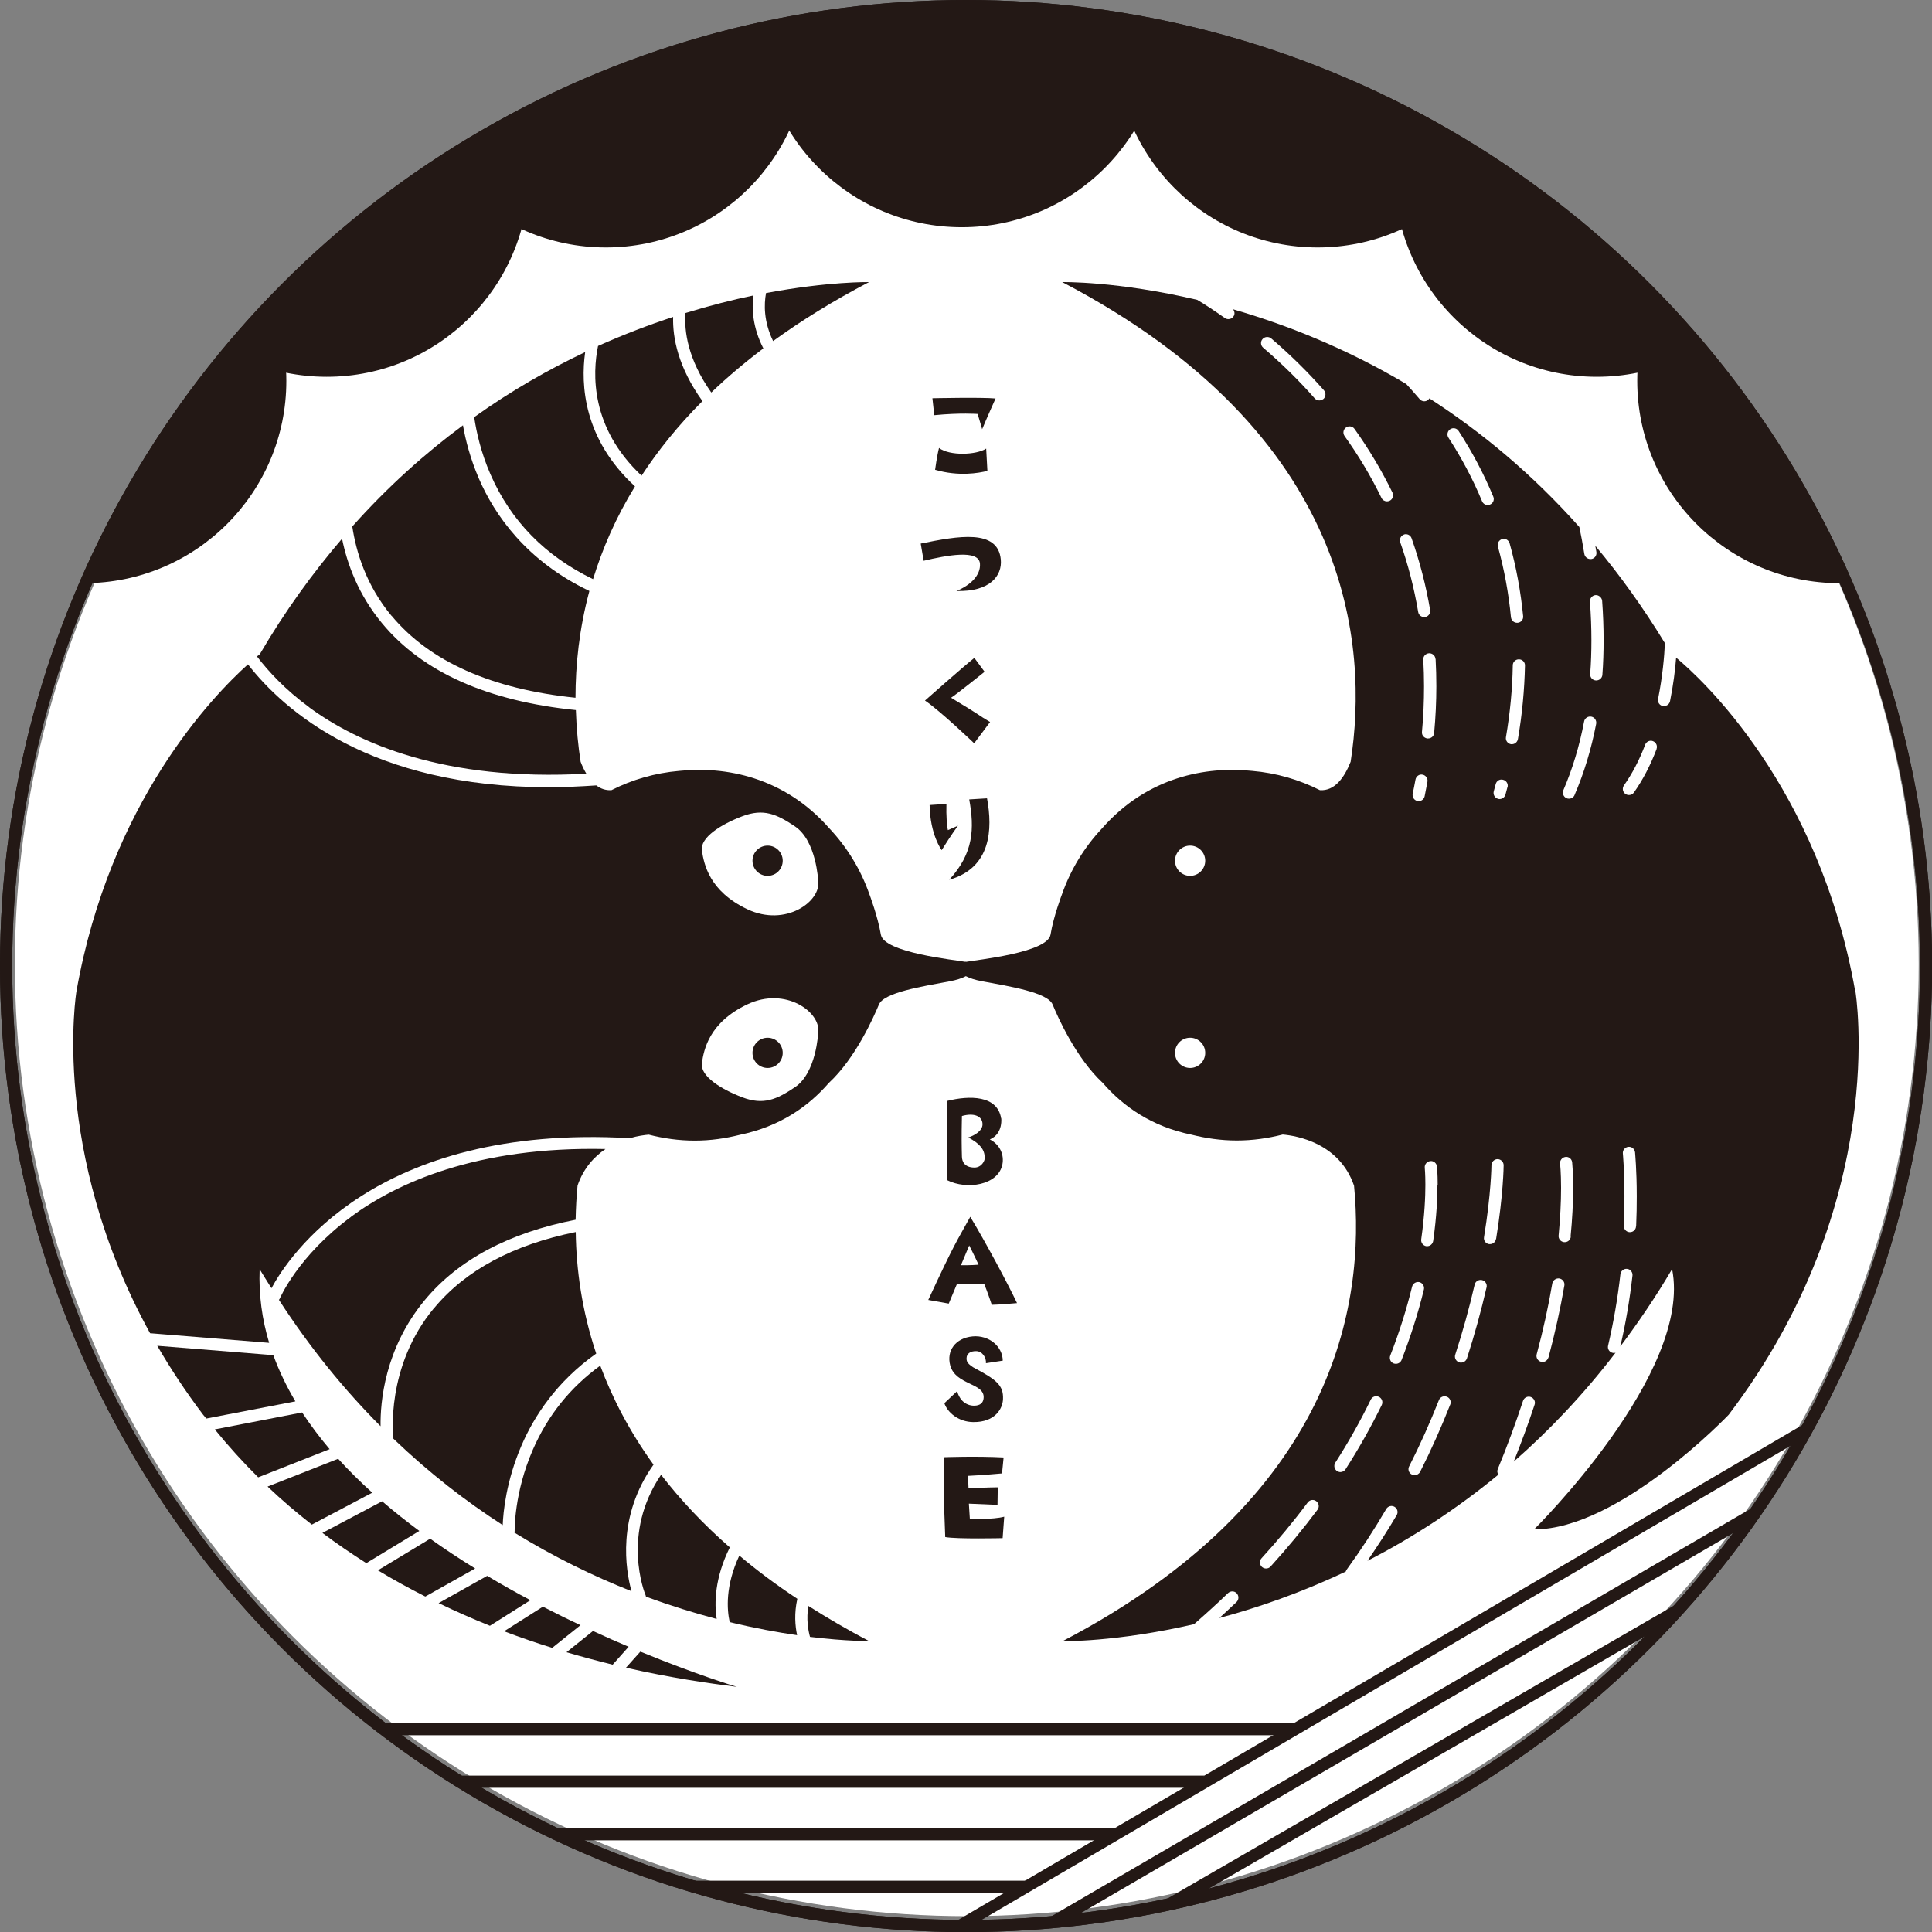
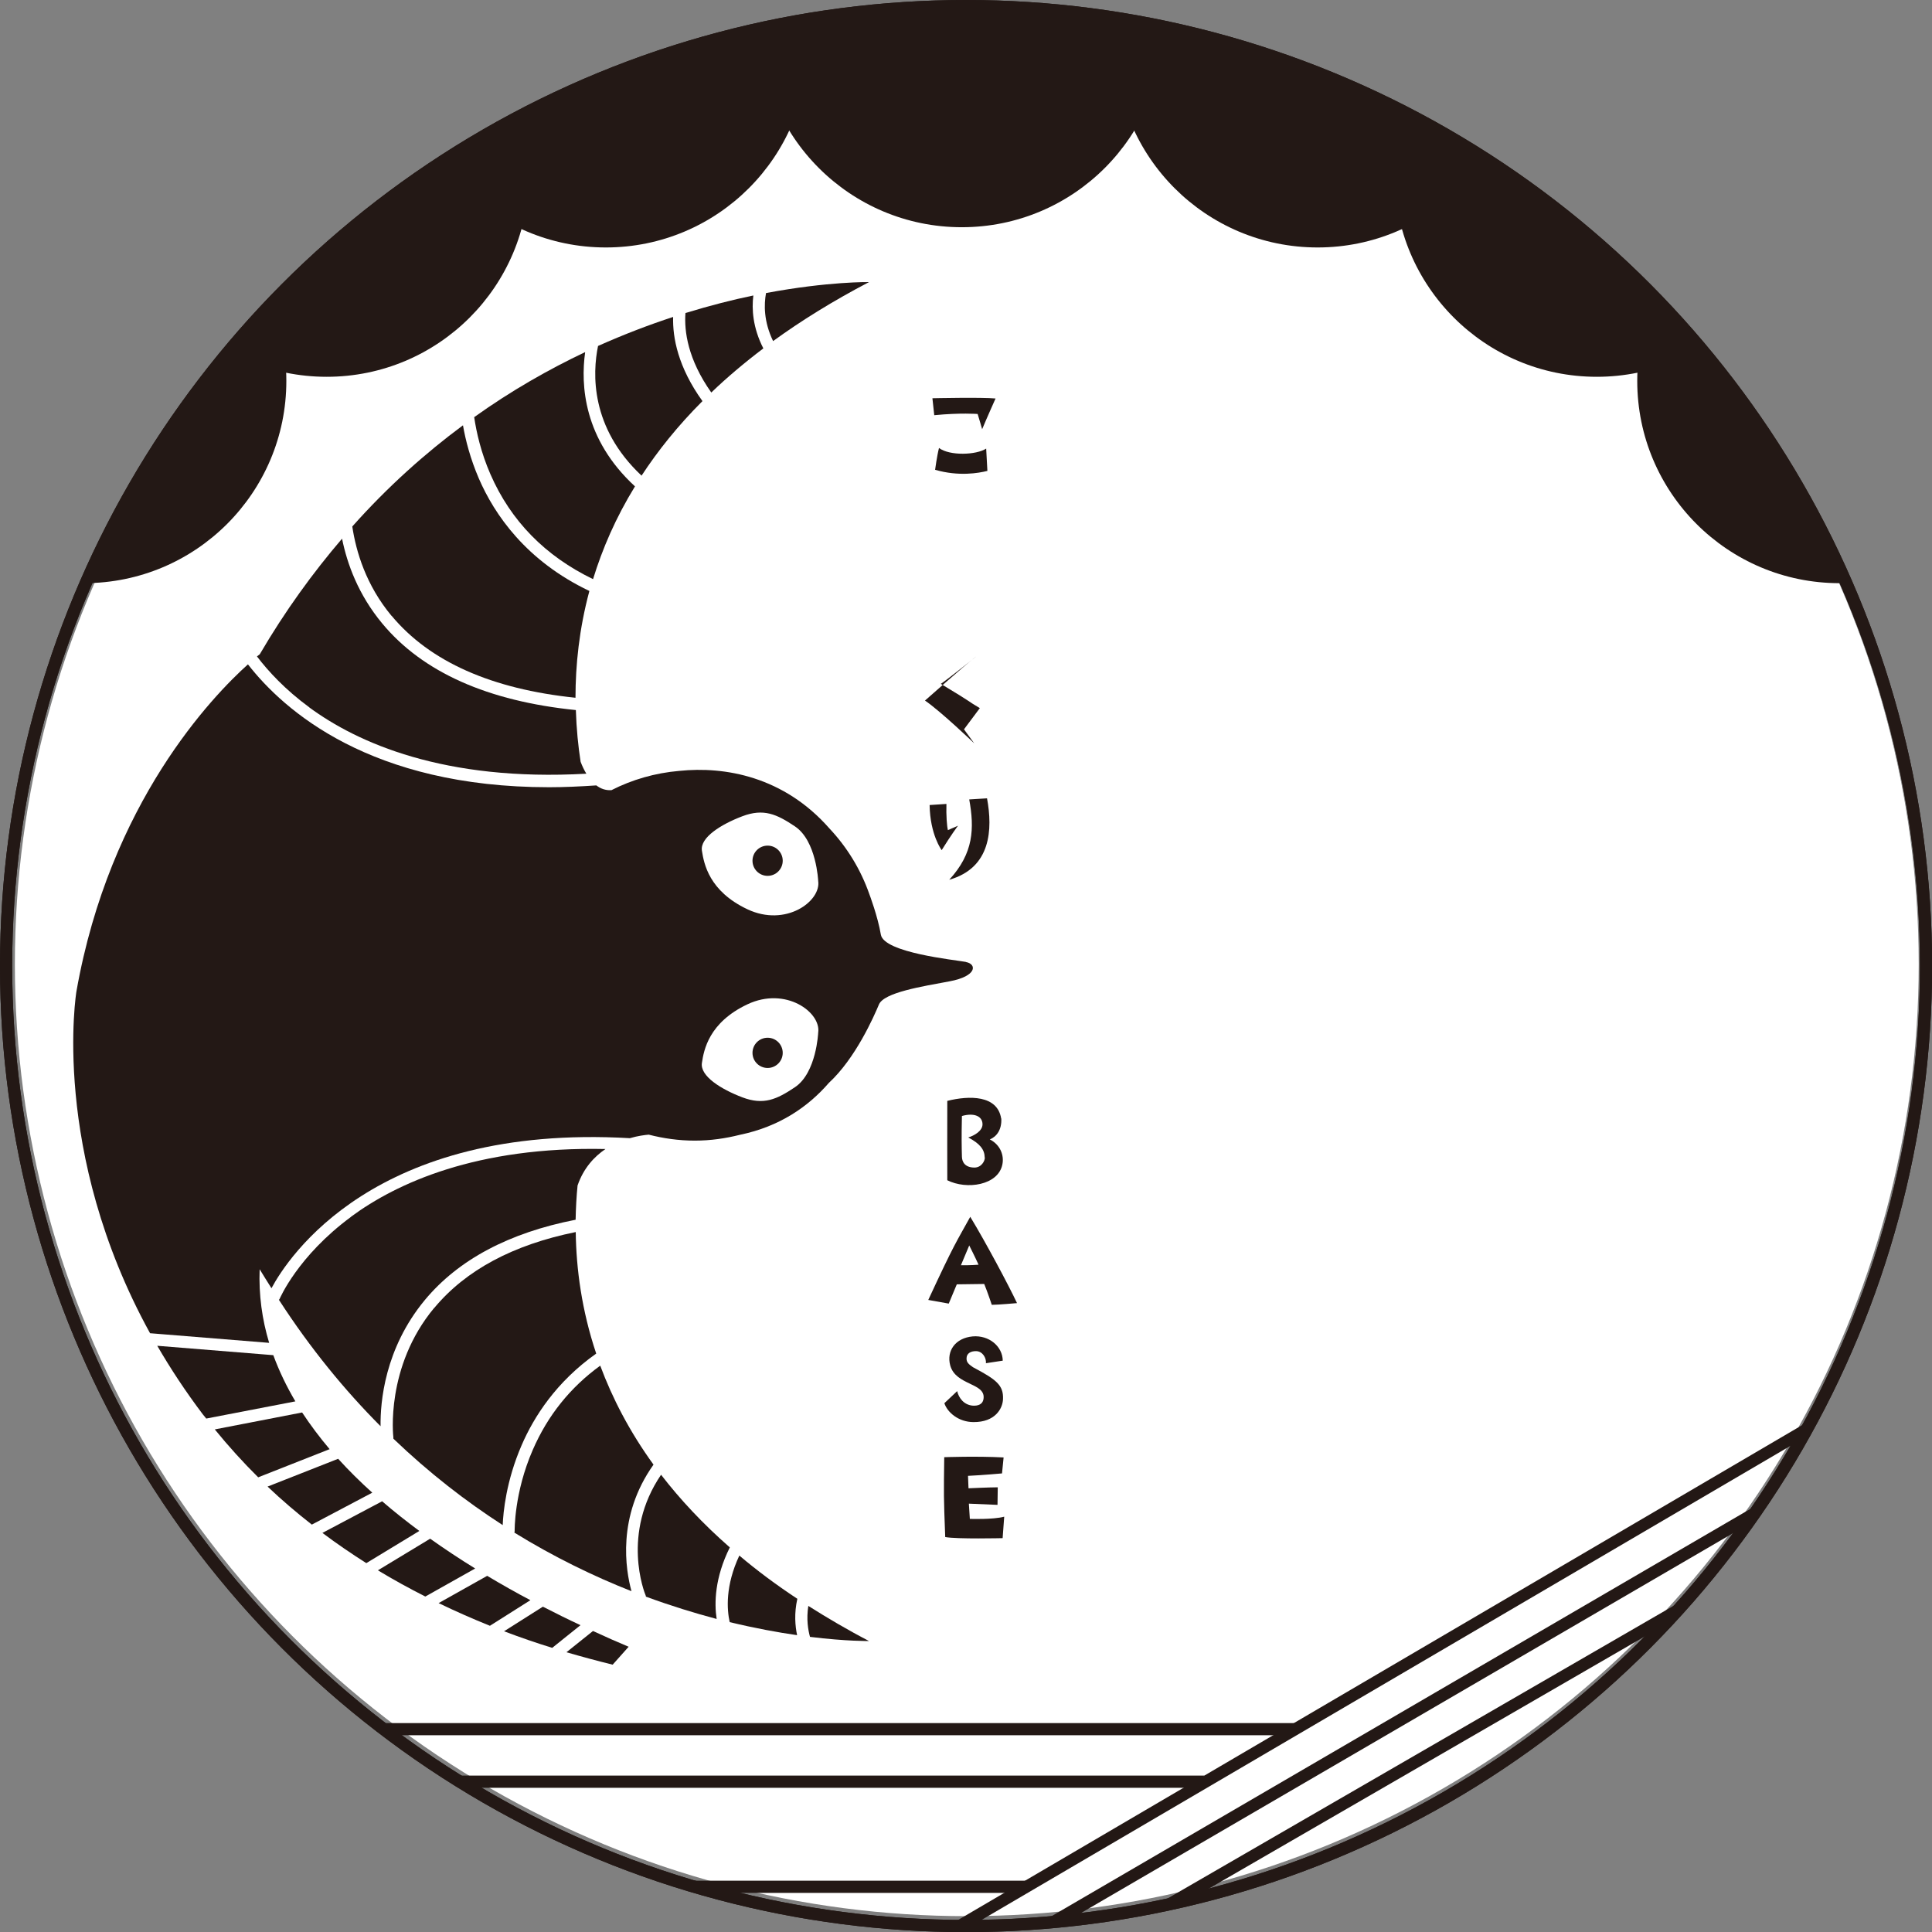
<svg xmlns="http://www.w3.org/2000/svg" id="l_2" viewBox="0 0 158.49 158.49" preserveAspectRatio="xMidYMid">
  <rect x="0" y="0" width="158.49" height="158.49" fill="#808080" stroke="none" />
  <defs>
    <style>.cls-1,.cls-2{fill:none;}.cls-2{stroke:#231815;stroke-miterlimit:10;}.cls-3{fill:#231815;}.cls-4{fill:#fff;}.cls-5{clip-path:url(#clippath);}</style>
    <clipPath id="clippath">
      <circle class="cls-1" cx="78.9" cy="79.25" r="78.75" />
    </clipPath>
  </defs>
  <g id="l_1-2">
    <circle class="cls-4" cx="79.31" cy="79.1" r="78.09" />
-     <path class="cls-3" d="M152.19,81.31c-2.98-16.87-12.72-25.73-14.69-27.36-.08,1.01-.23,2.24-.5,3.57-.05.24-.26.4-.49.4-.03,0-.07,0-.1,0-.27-.05-.45-.32-.39-.59.37-1.85.51-3.49.56-4.57-1.8-2.95-3.71-5.6-5.71-7.99.03.18.06.34.09.52.04.27-.14.53-.42.57-.03,0-.05,0-.08,0-.24,0-.45-.18-.49-.42-.13-.81-.27-1.54-.41-2.21-3.93-4.42-8.13-7.86-12.3-10.55-.03.04-.06.09-.1.12-.09.08-.21.12-.32.12-.14,0-.28-.06-.38-.18-.38-.45-.75-.86-1.1-1.24-5.02-2.98-9.93-4.89-14.21-6.13.14.17.17.42.03.6-.1.14-.25.21-.41.21-.1,0-.2-.03-.29-.09-.83-.59-1.58-1.08-2.26-1.49-6.58-1.55-11.08-1.46-11.08-1.46,23.91,12.5,25.12,29.94,23.66,39.35-.52,1.31-1.31,2.41-2.52,2.33-1.7-.86-3.57-1.41-5.56-1.58-3.74-.39-8.58.46-12.32,4.72-1.44,1.53-2.57,3.37-3.28,5.4,0,0-.7,1.82-.94,3.31-.25,1.49-6.06,2.07-6.97,2.24-.91.17-.91,1.16,1.33,1.58s5.39.91,5.81,1.91c.41,1,1.91,4.39,4.11,6.43,1.7,1.96,4.05,3.59,7.28,4.25,1.19.3,2.43.48,3.72.48s2.56-.18,3.77-.49c1.14.1,4.65.69,5.85,4.2.94,9.73-1.6,25.7-23.91,37.36,0,0,4.36.09,10.78-1.39.96-.84,1.9-1.69,2.79-2.55.2-.19.52-.19.71.01.19.2.19.51,0,.71-.46.44-.94.88-1.42,1.32,3.14-.84,6.68-2.06,10.37-3.81.02-.05.04-.11.07-.15,1.16-1.6,2.25-3.27,3.25-4.98.14-.24.45-.32.68-.18.24.14.32.45.18.68-.75,1.28-1.56,2.52-2.4,3.75,3.53-1.81,7.17-4.13,10.74-7.07-.09-.13-.12-.3-.05-.46.77-1.86,1.46-3.74,2.07-5.59.08-.26.37-.41.63-.32.26.09.41.37.32.63-.51,1.55-1.09,3.11-1.71,4.67,2.88-2.52,5.7-5.47,8.35-8.93-.04.01-.08.02-.13.02-.04,0-.08,0-.11-.01-.27-.06-.44-.33-.37-.6.44-1.87.78-3.84,1.01-5.85.03-.27.28-.47.55-.44.27.03.47.28.44.55-.23,2-.56,3.95-1,5.82,1.47-1.96,2.9-4.06,4.25-6.35,1.7,8.51-11.32,21.35-11.32,21.35,6.97.02,15.96-9.4,15.96-9.4,13.27-17.47,10.4-34.73,10.4-34.73ZM123.22,44.22c.27-.08.54.08.62.35.54,1.93.91,3.95,1.11,5.98.03.27-.18.52-.45.54-.02,0-.03,0-.05,0-.25,0-.47-.19-.5-.45-.19-1.97-.55-3.92-1.07-5.8-.07-.27.08-.54.35-.62ZM118.97,35.21c.23-.15.54-.09.69.15,1.11,1.71,2.07,3.52,2.84,5.38.11.25-.01.55-.27.65-.06.03-.13.04-.19.04-.2,0-.38-.12-.46-.31-.75-1.81-1.68-3.56-2.76-5.22-.15-.23-.08-.54.15-.69ZM117.92,97.19c0,.99-.06,2.59-.35,4.61-.04.25-.25.43-.49.43-.02,0-.05,0-.07,0-.27-.04-.46-.29-.42-.57.28-1.97.34-3.52.34-4.47,0-.89-.05-1.39-.05-1.39-.03-.27.17-.52.45-.55.27-.04.52.17.55.44,0,.02.06.55.06,1.5ZM116.38,65.72s-.07,0-.1-.01c-.27-.06-.44-.32-.39-.59.08-.39.16-.78.23-1.17.05-.27.31-.46.58-.4.27.05.45.31.4.58-.07.39-.15.79-.23,1.19-.05.24-.26.4-.49.4ZM117.77,54.06c.04.73.06,1.48.06,2.24,0,1.26-.06,2.54-.18,3.83-.02.26-.24.45-.5.45-.02,0-.03,0-.05,0-.28-.03-.48-.27-.45-.54.12-1.25.17-2.51.17-3.74,0-.74-.02-1.47-.06-2.18-.02-.28.19-.51.47-.53.27-.01.51.19.53.47ZM115.16,43.85c.26-.09.55.04.64.31.67,1.9,1.18,3.88,1.52,5.88.05.27-.14.53-.41.58-.03,0-.06,0-.08,0-.24,0-.45-.17-.49-.42-.33-1.95-.82-3.87-1.47-5.71-.09-.26.04-.55.31-.64ZM108.56,32.73c-.09.08-.21.12-.33.12-.14,0-.28-.06-.38-.17-1.28-1.46-2.71-2.86-4.23-4.16-.21-.18-.23-.5-.05-.7.18-.21.5-.23.71-.06,1.56,1.33,3.01,2.76,4.33,4.26.18.21.16.52-.04.71ZM108.08,123.85c-1.18,1.58-2.48,3.15-3.85,4.66-.1.11-.23.16-.37.16-.12,0-.24-.04-.34-.13-.2-.19-.22-.5-.03-.71,1.35-1.48,2.63-3.02,3.79-4.58.17-.22.48-.27.7-.1.22.17.27.48.1.7ZM113.35,115.26c-.87,1.78-1.87,3.56-2.97,5.27-.1.15-.26.23-.42.23-.09,0-.19-.03-.27-.08-.23-.15-.3-.46-.15-.69,1.08-1.68,2.06-3.42,2.91-5.17.12-.25.42-.35.67-.23.25.12.35.42.23.67ZM113.78,41.13c-.18,0-.36-.1-.45-.28-.85-1.75-1.87-3.46-3.03-5.08-.16-.23-.11-.54.12-.7.22-.16.54-.11.7.12,1.19,1.67,2.23,3.42,3.11,5.22.12.25.02.55-.23.67-.07.03-.15.05-.22.05ZM114.51,111.88c-.06,0-.12-.01-.18-.03-.26-.1-.38-.39-.28-.65.73-1.87,1.33-3.77,1.79-5.65.07-.27.34-.43.6-.37.27.07.43.34.37.6-.47,1.93-1.09,3.87-1.83,5.78-.08.2-.27.32-.47.32ZM118.97,115.22c-.74,1.88-1.57,3.74-2.47,5.52-.09.17-.26.27-.45.27-.08,0-.15-.02-.23-.05-.25-.12-.35-.43-.22-.67.89-1.75,1.71-3.58,2.44-5.43.1-.26.39-.38.65-.28.26.1.38.39.28.65ZM121.95,105.6c-.45,1.95-.99,3.92-1.61,5.83-.07.21-.26.35-.48.35-.05,0-.1,0-.16-.02-.26-.09-.41-.37-.32-.63.61-1.88,1.15-3.82,1.59-5.74.06-.27.33-.44.6-.38.27.06.44.33.38.6ZM122.72,101.64c-.04.25-.25.42-.49.42-.03,0-.05,0-.08,0-.27-.04-.46-.3-.41-.57.59-3.61.61-5.88.61-5.9,0-.27.23-.5.5-.5h0c.28,0,.5.23.5.5,0,.1-.02,2.36-.62,6.06ZM123.66,64.58l-.16.6c-.06.22-.26.37-.48.37-.04,0-.09,0-.13-.02-.27-.07-.42-.35-.35-.62l.16-.59c.07-.27.34-.43.61-.35.27.07.43.34.36.61ZM124.52,60.63c-.04.24-.25.42-.49.42-.03,0-.06,0-.08,0-.27-.05-.46-.3-.41-.58.34-1.99.53-3.97.56-5.89,0-.28.23-.5.51-.49.28,0,.5.23.49.51-.04,1.97-.23,4.01-.58,6.04ZM127.02,111.36c-.06.22-.26.37-.48.37-.04,0-.09,0-.13-.02-.27-.07-.42-.35-.35-.61.53-1.97.96-3.92,1.28-5.81.05-.27.31-.45.58-.41.27.05.46.3.41.58-.33,1.92-.77,3.91-1.3,5.9ZM128.86,101.45c-.03.26-.24.45-.5.45-.02,0-.03,0-.05,0-.28-.03-.48-.27-.45-.55.13-1.38.2-2.7.2-3.91,0-1.28-.08-1.97-.08-1.98-.03-.27.17-.52.44-.55.27-.04.52.16.55.44,0,.03.08.75.08,2.09,0,1.25-.07,2.59-.21,4.01ZM129.17,65.22c-.08.19-.27.3-.46.3-.07,0-.13-.01-.2-.04-.25-.11-.37-.4-.26-.66.75-1.74,1.32-3.63,1.7-5.63.05-.27.31-.45.59-.4.27.05.45.31.4.59-.4,2.07-.99,4.03-1.77,5.83ZM131.45,55.36c-.02.26-.24.46-.5.46-.01,0-.02,0-.04,0-.28-.02-.48-.26-.46-.53.07-.9.1-1.83.1-2.78,0-1.02-.04-2.08-.12-3.15-.02-.28.19-.52.46-.54.25-.02.51.19.54.46.08,1.09.12,2.17.12,3.22,0,.97-.03,1.93-.1,2.85ZM134.21,100.6c-.01.27-.23.48-.5.48,0,0-.01,0-.02,0-.28-.01-.49-.25-.48-.52.04-.88.05-1.69.05-2.41,0-2.16-.13-3.51-.13-3.52-.03-.27.17-.52.45-.55.27-.03.52.17.55.45,0,.06.14,1.41.14,3.62,0,.73-.01,1.55-.05,2.45ZM135.9,61.44c-.51,1.35-1.14,2.55-1.86,3.57-.1.14-.25.21-.41.21-.1,0-.2-.03-.29-.09-.23-.16-.28-.47-.12-.7.67-.95,1.26-2.07,1.74-3.34.1-.26.39-.39.64-.29.26.1.39.39.29.65Z" />
    <path class="cls-3" d="M25.37,58.03c3.93,2.89,11.04,6.1,22.73,5.44-.18-.3-.34-.63-.47-.98-.2-1.28-.34-2.7-.39-4.24-7.21-.73-12.56-3.1-15.88-7.1-1.97-2.37-2.88-4.89-3.3-6.96-2.38,2.78-4.66,5.91-6.75,9.48,0,0-.09.07-.23.18.93,1.22,2.32,2.73,4.3,4.18Z" />
    <path class="cls-3" d="M54.23,120.98c-3.28,4.83-1.37,9.66-1.26,9.91.01.03.01.06.02.09,2.04.75,3.99,1.35,5.8,1.83-.2-1.3-.16-3.38,1.08-5.87-2.23-1.95-4.09-3.95-5.64-5.96Z" />
    <path class="cls-3" d="M65.4,131.15c-1.74-1.15-3.32-2.33-4.75-3.54-1.16,2.48-1.02,4.43-.79,5.46,2.07.5,3.93.84,5.53,1.07-.16-.75-.25-1.79.02-2.99Z" />
    <path class="cls-3" d="M48.64,133.8l-2.17,1.74c1.3.38,2.57.72,3.79,1.02l1.31-1.47c-.93-.39-1.91-.82-2.92-1.29Z" />
    <path class="cls-3" d="M44.54,131.8l-3.19,2.02c1.34.51,2.66.96,3.95,1.36l2.32-1.86c-1.01-.47-2.04-.98-3.09-1.52Z" />
    <path class="cls-3" d="M63.42,27.98c2.3-1.67,4.91-3.29,7.87-4.84,0,0-3.33-.06-8.45.9-.17.93-.2,2.32.58,3.94Z" />
    <path class="cls-3" d="M32.13,50.52c3.13,3.76,8.21,6.01,15.08,6.72,0-2.67.3-5.64,1.14-8.76-5.19-2.47-7.79-6.27-9.07-9.23-.7-1.63-1.09-3.15-1.3-4.36-3.09,2.29-6.16,5.02-9.08,8.3.31,2.07,1.13,4.82,3.22,7.33Z" />
    <path class="cls-3" d="M47.99,28.89c-2.97,1.41-6.04,3.15-9.09,5.33.18,1.22.55,2.89,1.33,4.68,1.68,3.85,4.51,6.72,8.42,8.61.76-2.48,1.86-5.04,3.44-7.61-4.23-3.89-4.46-8.34-4.09-10.99Z" />
    <path class="cls-3" d="M39.97,129.27l-3.99,2.24c1.41.68,2.82,1.3,4.21,1.86l3.32-2.1c-1.18-.62-2.36-1.29-3.55-2Z" />
    <path class="cls-3" d="M57.63,32.91c-2.01-2.79-2.46-5.22-2.41-6.91-1.96.64-4.03,1.43-6.16,2.38-.46,2.25-.64,6.69,3.57,10.64,1.34-2.05,2.98-4.1,4.99-6.11Z" />
    <path class="cls-3" d="M61.8,24.24c-1.7.35-3.58.83-5.57,1.44-.11,1.48.19,3.79,2.12,6.52,1.28-1.23,2.7-2.43,4.27-3.62-.87-1.7-.96-3.23-.82-4.34Z" />
    <path class="cls-3" d="M66.45,134.28c3.01.37,4.84.34,4.84.34-1.79-.93-3.43-1.9-4.98-2.88-.17,1.09-.02,1.97.14,2.55Z" />
    <path class="cls-3" d="M35.62,107.29c-4.03,4.84-3.36,10.56-3.35,10.62,0,.04,0,.08,0,.11,2.93,2.81,5.96,5.15,8.97,7.09.04-1.05.28-3.62,1.55-6.55,1.01-2.34,2.84-5.2,6.12-7.52-1.19-3.55-1.64-6.95-1.68-9.97-5.13,1.04-9.02,3.12-11.6,6.22Z" />
    <path class="cls-3" d="M28.8,99.82c-4.38,3.23-5.84,6.69-5.86,6.73-.01.03-.04.05-.06.08,2.59,4,5.41,7.43,8.34,10.37-.03-1.96.33-6.36,3.62-10.34,2.76-3.33,6.92-5.53,12.38-6.6.02-.98.07-1.92.16-2.81.49-1.42,1.36-2.36,2.29-2.99-10.59-.23-17.15,2.81-20.87,5.55Z" />
    <path class="cls-3" d="M16.65,116.04c.09.11.18.22.27.33l7.31-1.41c-.72-1.22-1.33-2.48-1.81-3.79l-9.52-.77c1.08,1.86,2.32,3.75,3.75,5.64Z" />
    <path class="cls-3" d="M79.23,78.91c-.91-.17-6.72-.75-6.97-2.24s-.94-3.31-.94-3.31c-.71-2.03-1.83-3.86-3.28-5.4-3.74-4.26-8.58-5.11-12.32-4.72-1.99.17-3.87.72-5.56,1.58-.48.03-.89-.12-1.24-.39-1.34.09-2.64.15-3.87.15-14.65,0-21.75-6.28-24.71-10.08-2.87,2.58-11.33,11.31-14.07,26.83,0,0-2.18,13.1,6.04,28.04l9.77.79c-.58-1.92-.86-3.94-.78-6.04.32.54.65,1.04.97,1.56,1.35-2.52,8.47-13.52,29.4-12.31.65-.19,1.21-.26,1.55-.29,1.21.31,2.46.49,3.77.49s2.53-.18,3.72-.48c3.23-.67,5.58-2.29,7.28-4.25,2.2-2.03,3.69-5.43,4.11-6.43.41-1,3.57-1.49,5.81-1.91s2.24-1.41,1.33-1.58Z" />
    <path class="cls-3" d="M35.28,126.23l-4.28,2.59c1.29.78,2.59,1.49,3.89,2.15l4.09-2.3c-1.25-.77-2.49-1.59-3.7-2.45Z" />
-     <path class="cls-3" d="M51.36,136.81c3.61.82,6.76,1.28,9.09,1.57,0,0-3.27-.98-7.92-2.89l-1.18,1.32Z" />
    <path class="cls-3" d="M31.34,123.16l-4.89,2.59c1.18.89,2.39,1.71,3.6,2.48l4.35-2.64c-1.05-.78-2.08-1.59-3.06-2.44Z" />
    <path class="cls-3" d="M27.74,119.67l-5.79,2.28c1.18,1.12,2.39,2.15,3.63,3.12l4.96-2.62c-.99-.89-1.93-1.82-2.8-2.78Z" />
    <path class="cls-3" d="M51.8,130.52c-.47-1.72-1.22-6.11,1.81-10.37-1.97-2.72-3.38-5.46-4.37-8.12-2.44,1.77-4.3,4.07-5.53,6.9-1.55,3.55-1.49,6.64-1.49,6.67,0,.04-.01.08-.02.13,3.28,2.02,6.53,3.59,9.6,4.8Z" />
    <path class="cls-3" d="M24.79,115.87l-7.17,1.39c1.14,1.4,2.33,2.71,3.56,3.93l5.86-2.31c-.82-.97-1.57-1.97-2.25-3Z" />
    <path class="cls-4" d="M67.12,72.27s-.14-3.3-1.91-4.48c-1.49-1-2.57-1.49-4.31-.83-1.74.66-3.48,1.74-3.32,2.82.17,1.08.58,3.32,3.73,4.81,3.15,1.49,6.06-.66,5.81-2.32Z" />
    <circle class="cls-3" cx="62.97" cy="70.61" r="1.24" />
    <path class="cls-4" d="M67.12,84.71s-.14,3.3-1.91,4.48c-1.49,1-2.57,1.49-4.31.83-1.74-.66-3.48-1.74-3.32-2.82s.58-3.32,3.73-4.81c3.15-1.49,6.06.66,5.81,2.32Z" />
    <circle class="cls-3" cx="62.97" cy="86.37" r="1.24" />
    <circle class="cls-4" cx="97.63" cy="70.61" r="1.24" />
    <circle class="cls-4" cx="97.63" cy="86.37" r="1.24" />
    <path class="cls-3" d="M76.64,34.06l-.15-1.39s4.1-.09,5.18.02c0,0-.74,1.65-1.1,2.52,0,0-.24-.84-.37-1.25,0,0-1.41-.11-3.55.1ZM80.9,36.8l.1,1.83c-.72.18-2.34.47-4.29-.09,0,0,.15-1.13.32-1.79.88.66,3.06.58,3.87.05Z" />
-     <path class="cls-3" d="M78.46,48.48c1.16-.47,2-1.3,1.93-2.24-.09-1.2-2.74-.68-4.62-.24l-.24-1.41c3.06-.62,6.34-1.23,6.57,1.32.12,1.32-.89,2.65-3.63,2.57Z" />
-     <path class="cls-3" d="M79.92,60.98s-2.77-2.65-4.04-3.51c0,0,3.22-2.85,4.05-3.5l.84,1.14s-2.32,1.86-2.75,2.13c2.75,1.65,2.11,1.35,3.2,1.99l-1.3,1.74Z" />
+     <path class="cls-3" d="M79.92,60.98s-2.77-2.65-4.04-3.51c0,0,3.22-2.85,4.05-3.5s-2.32,1.86-2.75,2.13c2.75,1.65,2.11,1.35,3.2,1.99l-1.3,1.74Z" />
    <path class="cls-3" d="M78.59,67.73s-.57.77-1.34,2.01c0,0-.95-1.25-.99-3.7l1.38-.09c-.03.93.04,1.84.12,2.15l.84-.37ZM80.97,65.49c.47,2.54.34,5.7-3.1,6.68,2.01-2.18,2.07-4.22,1.64-6.59l1.46-.09Z" />
    <path class="cls-3" d="M82.14,91.75c.05.93-.39,1.5-.94,1.72.87.45,1.18,1.31,1.03,2.05-.34,1.72-2.93,2.1-4.52,1.3,0,0-.01-5.54,0-6.51,1.8-.45,4.12-.48,4.42,1.45ZM80.78,94.96c-.01-.66-.39-1.14-1.35-1.65.47-.14,1.18-.53,1.17-1.09-.01-.67-.71-.95-1.69-.67-.04,1.8-.02,2.51,0,3.34.01.42.24.89,1.03.89.56,0,.86-.53.85-.83Z" />
    <path class="cls-3" d="M79.6,99.83c1.25,2.06,3.15,5.62,3.83,7.07,0,0-1.55.14-2.07.14,0,0-.34-1.03-.62-1.71,0,0-.94.01-2.25.03l-.66,1.58s-.98-.17-1.68-.3c2.18-4.7,2.27-4.69,3.45-6.83ZM80.27,103.74c-.31-.69-.76-1.57-.76-1.57l-.68,1.62c.71.02,1.44-.04,1.44-.04Z" />
    <path class="cls-3" d="M79.87,116.66c-1.25,0-2.16-.81-2.4-1.55l1.05-.99c.13.55.54,1.12,1.26,1.19.43.03.87-.08.91-.63.1-1.25-2.29-1.03-2.74-2.67-.32-1.19.42-2.25,1.85-2.38,1.33-.11,2.44.81,2.46,1.99l-1.38.21c.04-.44-.28-.98-.8-.99-.45-.01-.78.19-.79.57-.02.36.19.51.53.75,1.9,1.01,2.51,1.46,2.46,2.62-.03.78-.65,1.89-2.42,1.88Z" />
    <path class="cls-3" d="M77.45,119.54s2.62-.1,4.88.02l-.13,1.31s-1.66.15-2.79.2l.04,1.02s1.74-.08,2.4-.08l-.02,1.44s-1.75-.07-2.35-.1l.08,1.25s1.89.07,2.82-.18l-.13,1.76s-3.75.09-4.71-.09c-.13-3.42-.12-3.42-.08-6.57Z" />
    <circle class="cls-2" cx="79.25" cy="79.25" r="78.75" />
    <polygon class="cls-3" points="106.23 142.35 32.57 142.35 30.92 141.35 106.23 141.35 106.23 142.35" />
    <polygon class="cls-3" points="78.95 158.42 77.49 158.15 148.45 116.55 148.02 117.94 78.95 158.42" />
    <polygon class="cls-3" points="86.78 158.04 84.91 157.98 144.26 123.39 143.65 124.91 86.78 158.04" />
    <polygon class="cls-3" points="96.23 156.63 94.41 156.53 137.79 131.44 137.01 133.04 96.23 156.63" />
    <polygon class="cls-3" points="98.02 146.66 38.88 146.66 37.22 145.66 98.8 145.66 98.02 146.66" />
-     <polygon class="cls-3" points="90.68 150.97 46.67 150.97 45.02 149.97 91.47 149.97 90.68 150.97" />
    <polygon class="cls-3" points="83.54 155.28 57.96 155.28 56.3 154.28 84.33 154.28 83.54 155.28" />
    <circle class="cls-2" cx="79.25" cy="79.25" r="78.75" />
    <g class="cls-5">
      <circle class="cls-3" cx="78.9" cy="2.05" r="16.59" />
      <circle class="cls-3" cx="49.7" cy="3.71" r="16.59" />
      <circle class="cls-3" cx="26.8" cy="14.32" r="16.59" />
      <circle class="cls-3" cx="6.9" cy="31.25" r="16.59" />
      <circle class="cls-3" cx="108.09" cy="3.71" r="16.59" />
      <circle class="cls-3" cx="130.99" cy="14.32" r="16.59" />
      <circle class="cls-3" cx="150.9" cy="31.25" r="16.59" />
    </g>
  </g>
</svg>